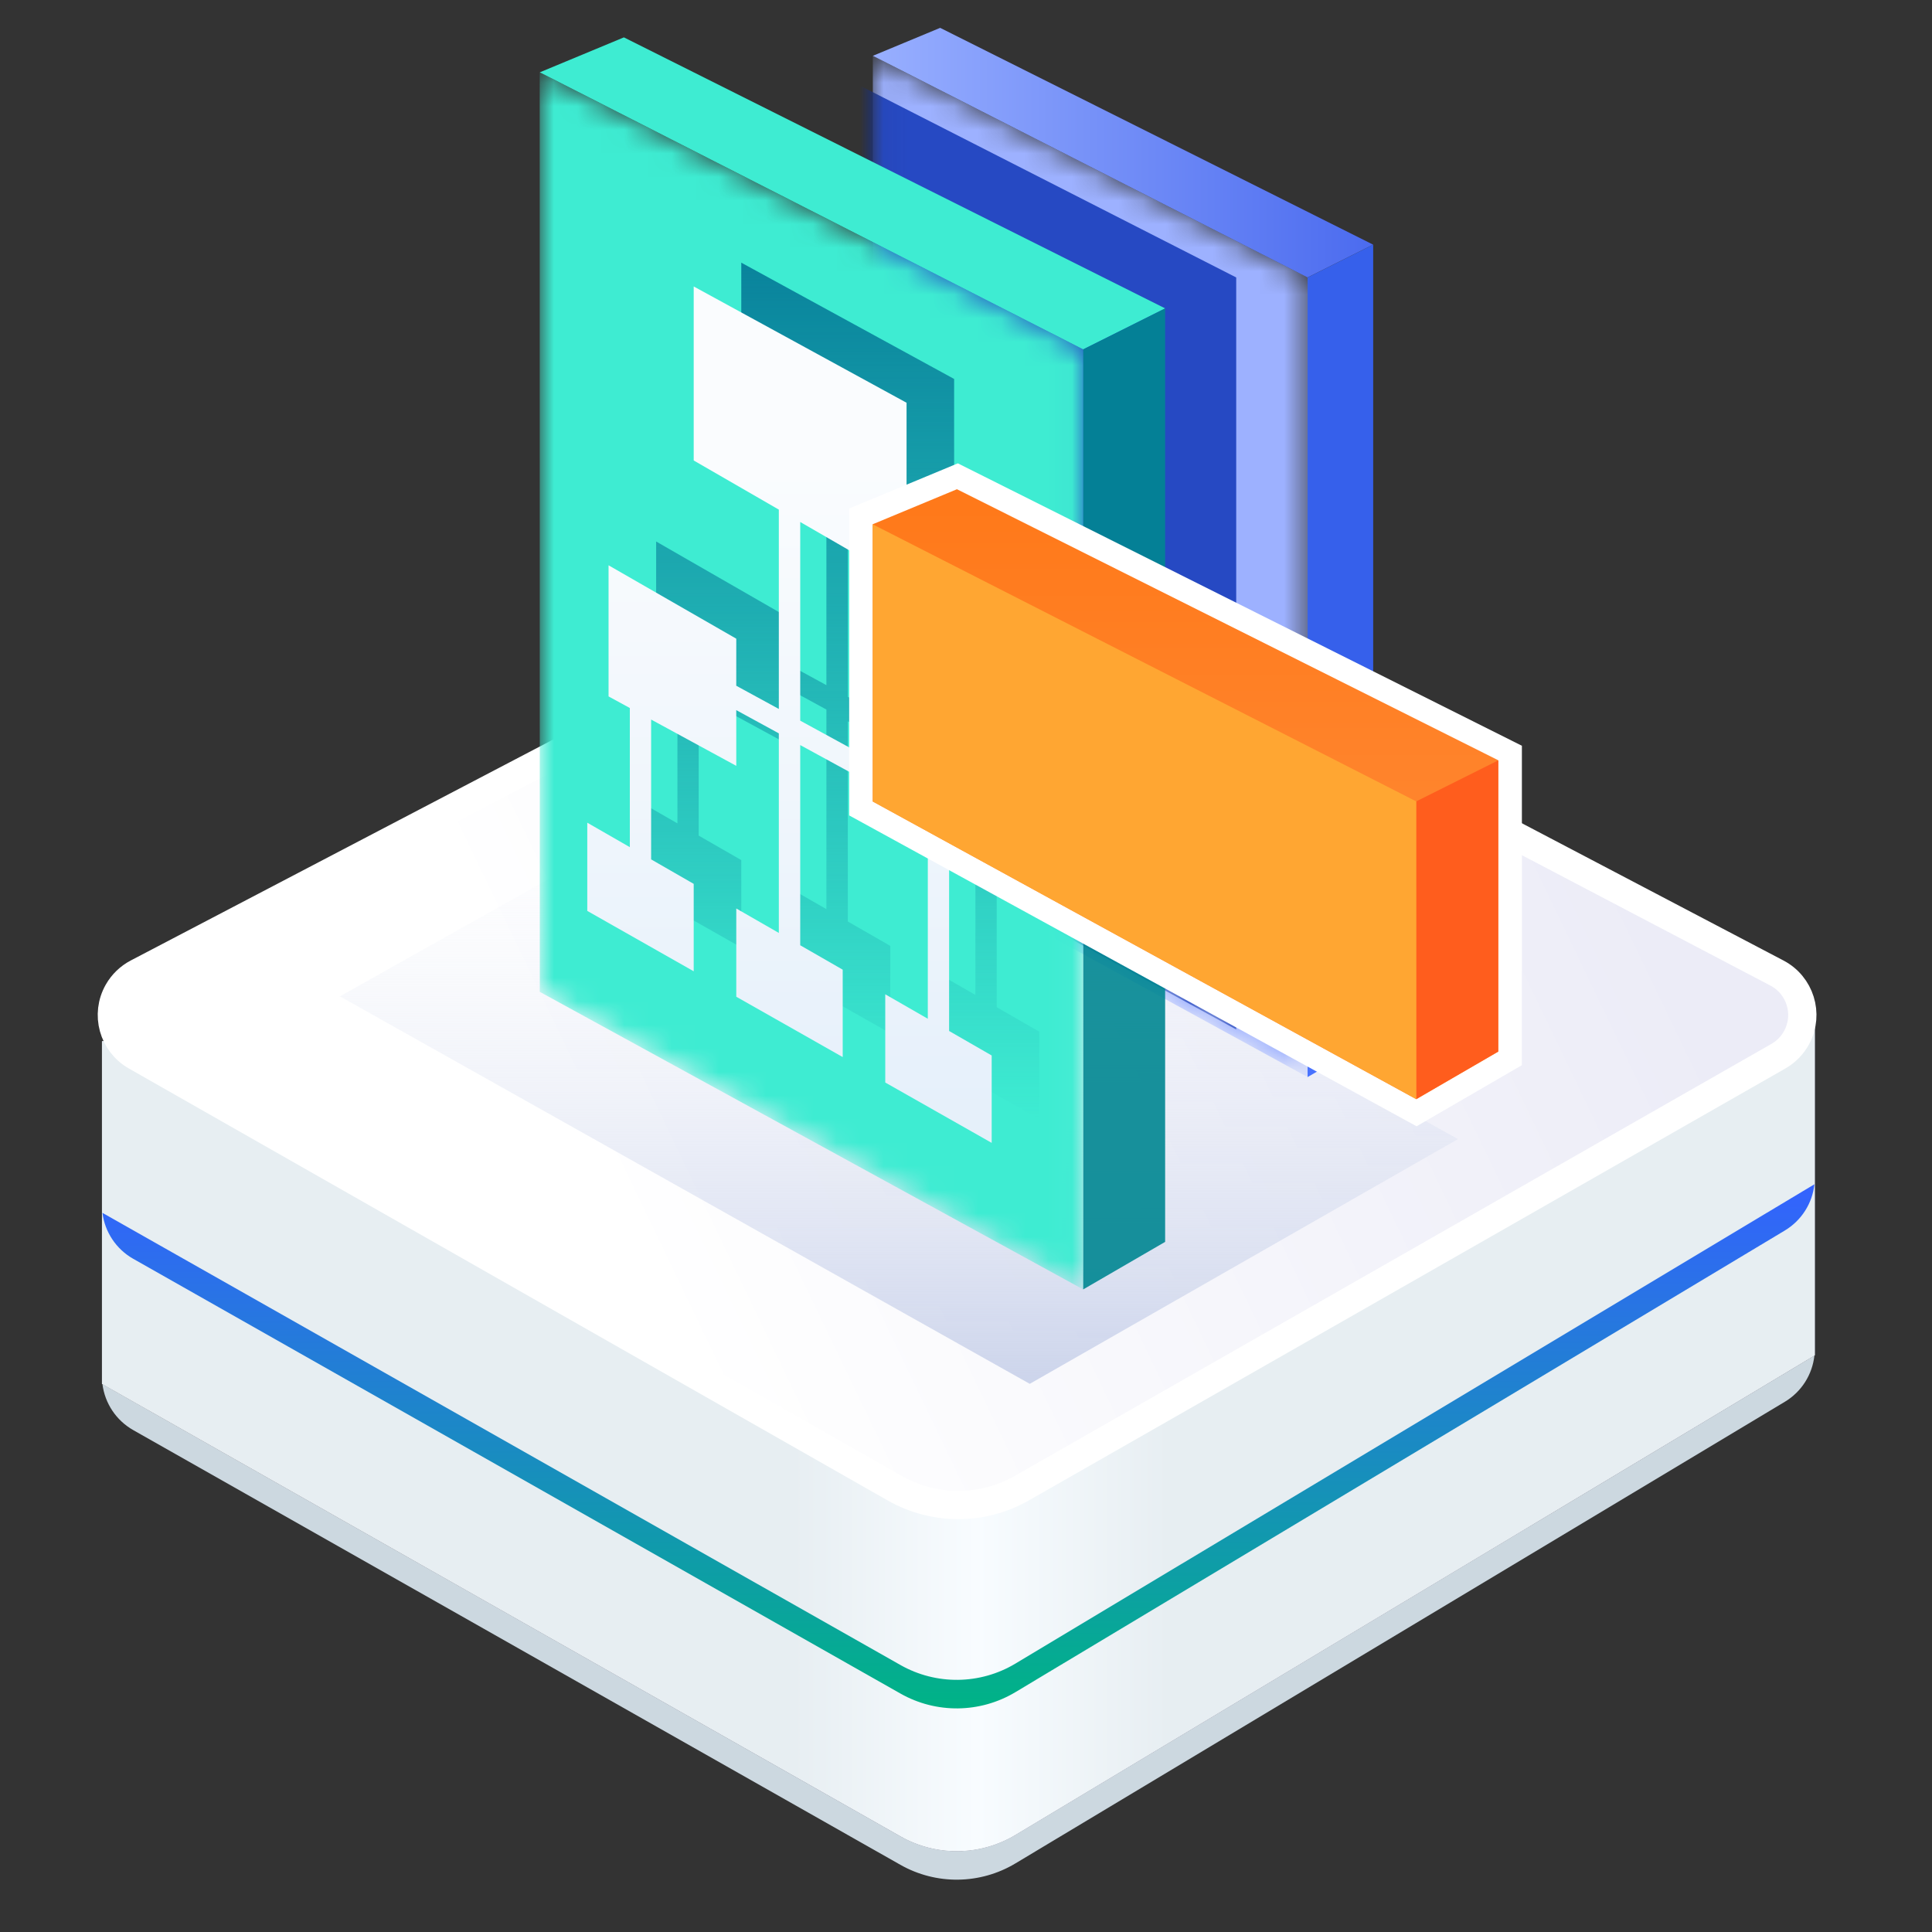
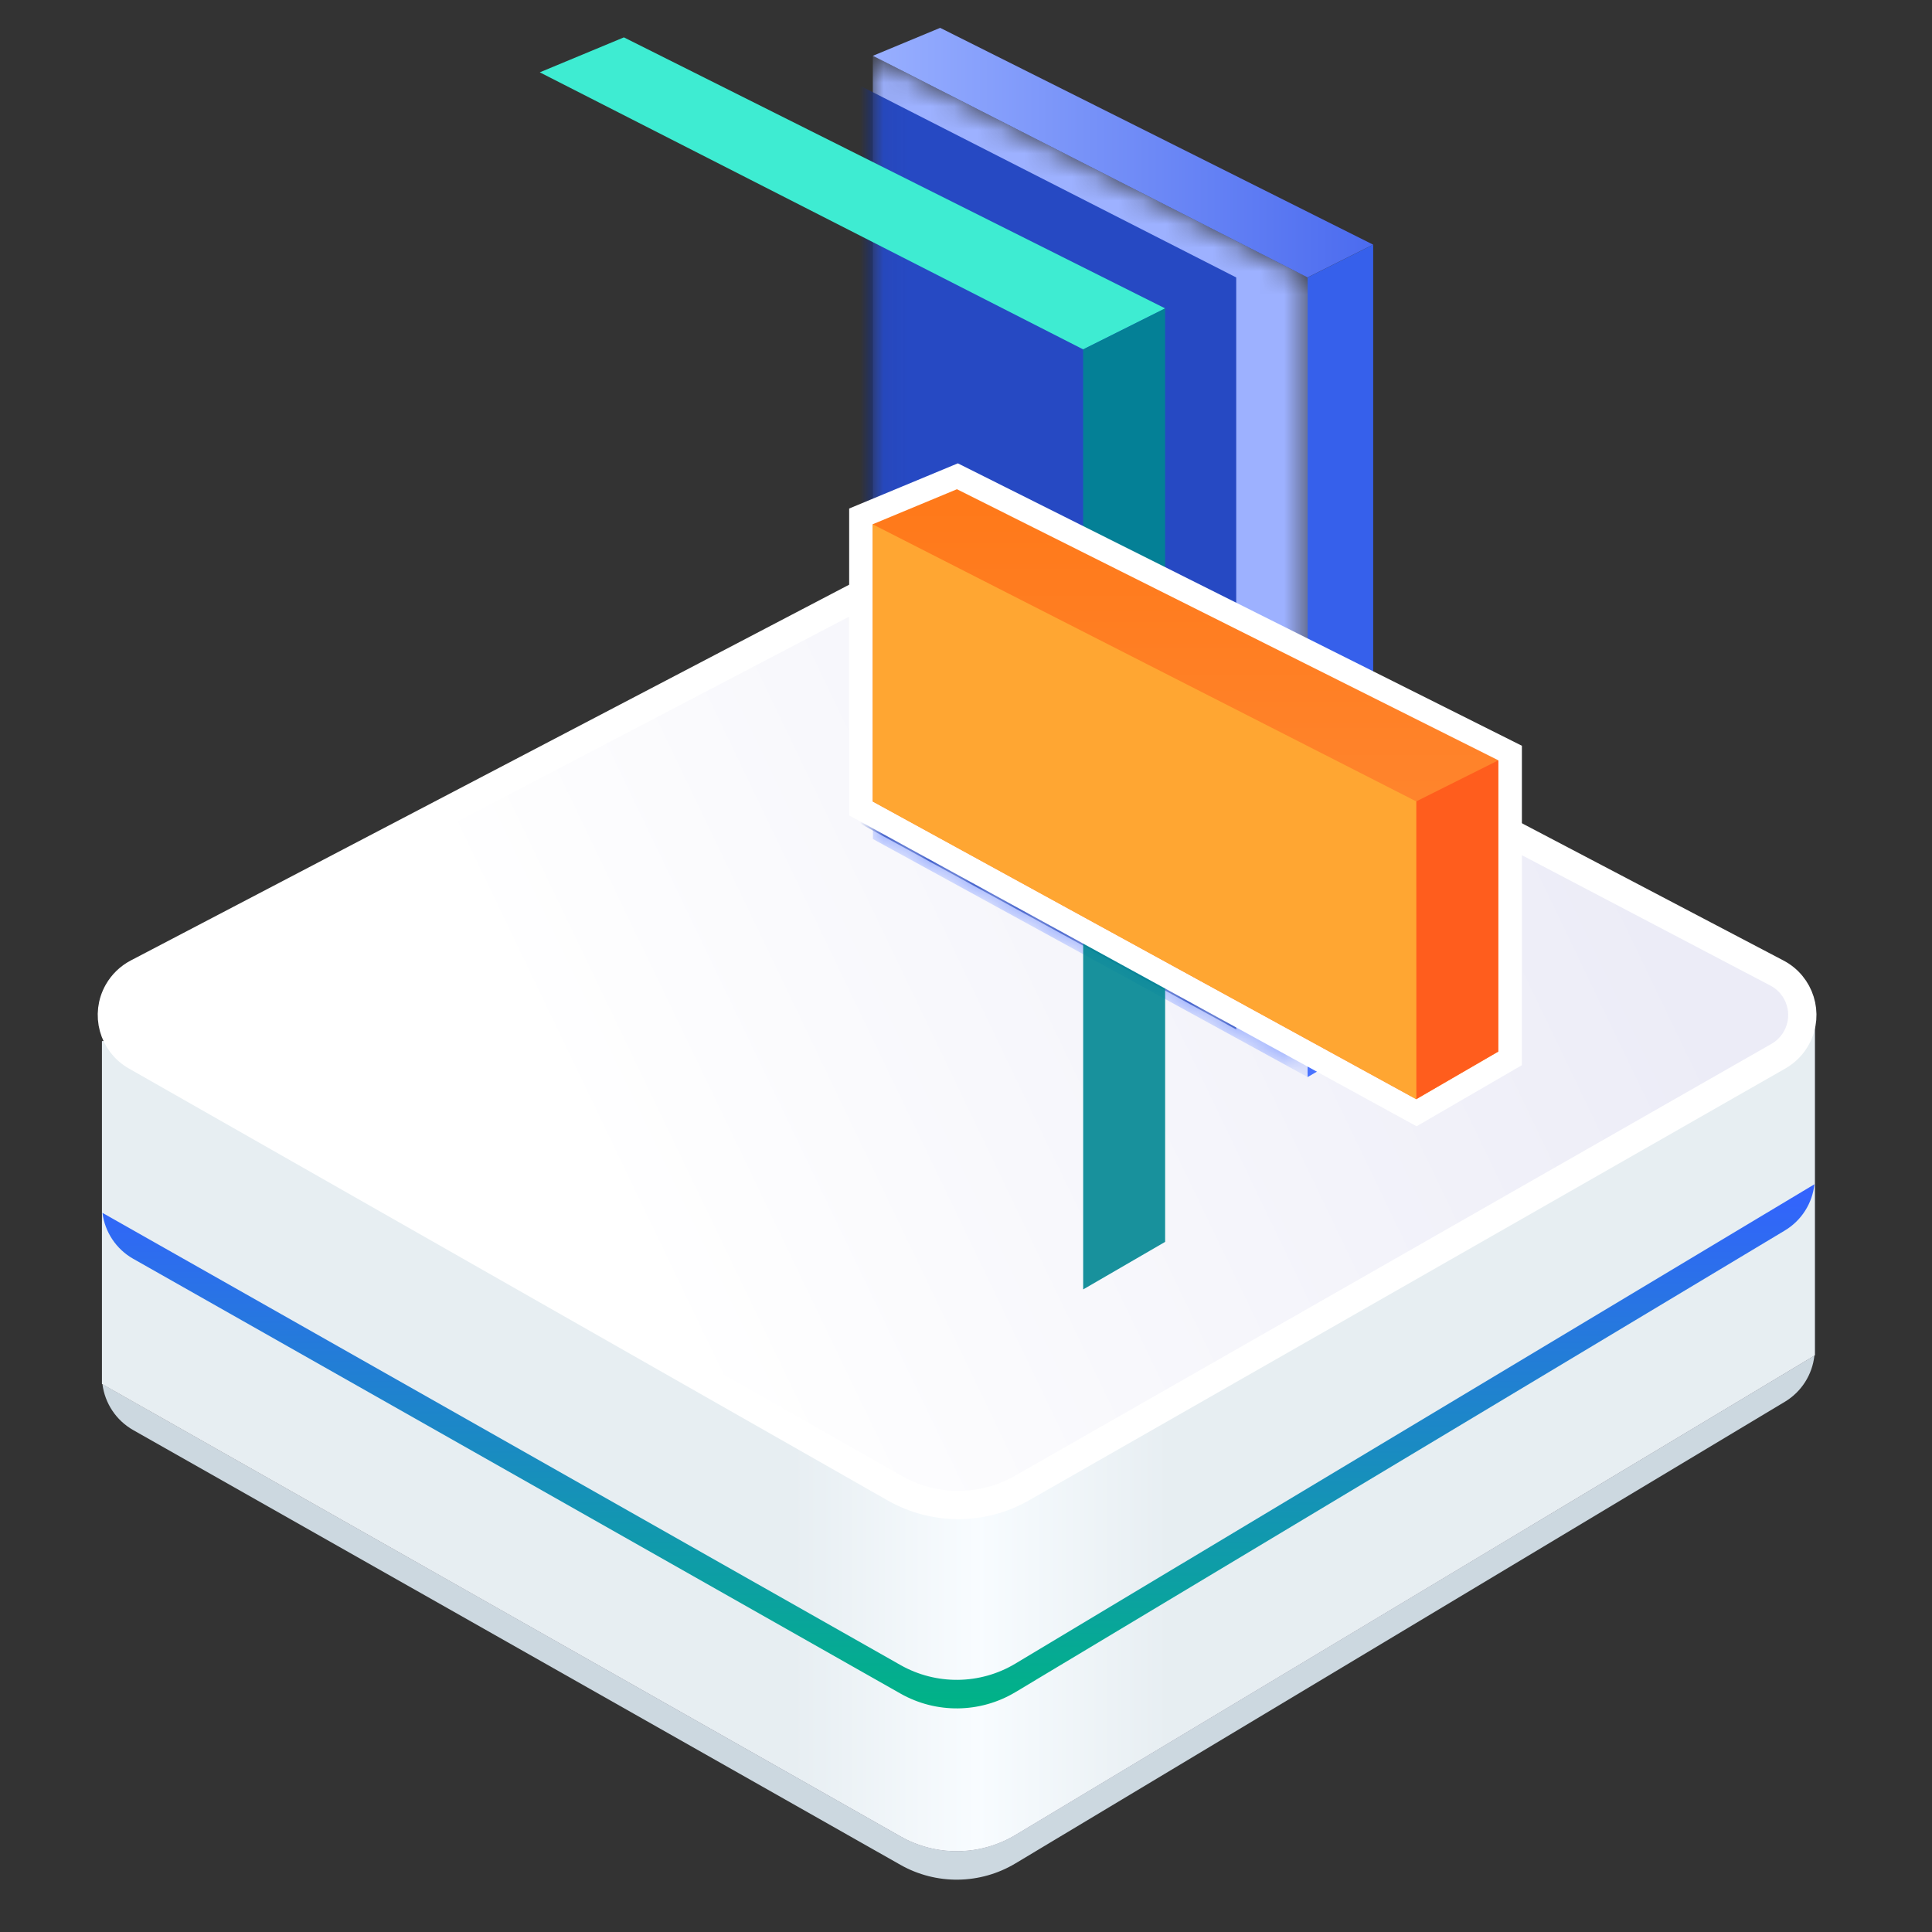
<svg xmlns="http://www.w3.org/2000/svg" width="82" height="82" viewBox="0 0 82 82" fill="none">
  <rect x="0" y="0" width="82" height="82" fill="#333333" stroke="none" />
  <path fill-rule="evenodd" clip-rule="evenodd" d="M75.754 59.496L43.099 79.088C41.602 79.987 39.736 80.01 38.217 79.149L5.654 60.697C4.93 60.286 4.45 59.56 4.348 58.746L38.217 77.937C39.736 78.799 41.602 78.775 43.099 77.877L77.009 57.533C76.922 58.342 76.461 59.072 75.754 59.496Z" fill="#CCD8E0" />
  <path d="M4.328 44.194L77.025 42.982V57.522L43.1 77.877C41.603 78.775 39.737 78.799 38.218 77.937L4.328 58.733V44.194Z" fill="url(#paint0_linear_122_2129)" />
  <path d="M4.328 44.194L77.025 42.982V57.522L43.1 77.877C41.603 78.775 39.737 78.799 38.218 77.937L4.328 58.733V44.194Z" fill="url(#paint1_linear_122_2129)" />
  <path fill-rule="evenodd" clip-rule="evenodd" d="M75.754 52.226L43.099 71.819C41.602 72.717 39.736 72.741 38.217 71.879L5.654 53.427C4.93 53.017 4.45 52.29 4.348 51.477L38.217 70.668C39.736 71.529 41.602 71.506 43.099 70.607L77.009 50.264C76.922 51.073 76.461 51.802 75.754 52.226Z" fill="url(#paint2_linear_122_2129)" />
  <path fill-rule="evenodd" clip-rule="evenodd" d="M42.823 24.196C41.478 23.49 39.873 23.489 38.527 24.193L5.827 41.298C5.486 41.477 5.203 41.75 5.012 42.085C4.462 43.05 4.799 44.278 5.765 44.828L37.974 63.163C39.649 64.116 41.702 64.115 43.375 63.159L75.482 44.827C75.816 44.636 76.088 44.354 76.266 44.014C76.782 43.031 76.403 41.815 75.419 41.299L42.823 24.196Z" fill="url(#paint3_linear_122_2129)" stroke="white" stroke-width="1.2" />
-   <path style="mix-blend-mode:multiply" fill-rule="evenodd" clip-rule="evenodd" d="M43.706 58.734L61.881 48.346L32.6 32.078L14.426 42.288L43.706 58.734Z" fill="url(#paint4_linear_122_2129)" />
  <path fill-rule="evenodd" clip-rule="evenodd" d="M58.281 10.384L56.636 11.207L55.498 11.776L37.047 2.369L39.903 1.182L58.281 10.384Z" fill="url(#paint5_linear_122_2129)" />
  <path opacity="0.9" fill-rule="evenodd" clip-rule="evenodd" d="M55.498 11.777L58.282 10.385V44.099L55.498 45.714V11.777Z" fill="#3765FF" />
  <mask id="mask0_122_2129" style="mask-type:alpha" maskUnits="userSpaceOnUse" x="37" y="2" width="19" height="44">
    <path d="M37.045 2.369L37.048 35.61L55.499 45.714V11.776L37.045 2.369Z" fill="white" />
  </mask>
  <g mask="url(#mask0_122_2129)">
    <path d="M37.045 2.369L37.048 35.61L55.499 45.714V11.776L37.045 2.369Z" fill="#9DB1FF" />
    <path opacity="0.8" fill-rule="evenodd" clip-rule="evenodd" d="M34.016 2.369L34.019 33.591L52.469 43.695V11.776L34.016 2.369Z" fill="#0930B4" />
  </g>
  <path fill-rule="evenodd" clip-rule="evenodd" d="M49.453 13.089L47.396 14.118L45.974 14.829L22.91 3.07L26.48 1.586L49.453 13.089Z" fill="#3EECD2" />
  <path opacity="0.9" fill-rule="evenodd" clip-rule="evenodd" d="M45.973 14.83L49.452 13.09V52.709L45.973 54.727V14.83Z" fill="#008691" />
  <mask id="mask1_122_2129" style="mask-type:alpha" maskUnits="userSpaceOnUse" x="22" y="3" width="24" height="52">
-     <path d="M22.906 3.07L22.91 42.097L45.974 54.727V14.829L22.906 3.07Z" fill="white" />
-   </mask>
+     </mask>
  <g mask="url(#mask1_122_2129)">
    <path d="M22.906 3.07L22.91 42.097L45.974 54.727V14.829L22.906 3.07Z" fill="#3EECD2" />
    <path d="M31.462 11.148L40.496 16.084V23.752L35.984 21.145V29.577L42.303 33.027L42.303 42.748L44.11 43.788V47.497L39.593 44.935V41.191L41.399 42.229L41.4 33.569L35.984 30.613V39.111L37.786 40.146V43.855L33.269 41.294V37.55L35.075 38.587V30.116L33.269 29.13L33.269 31.496L29.655 29.531V35.466L31.462 36.505V40.214L26.945 37.652V33.908L28.752 34.947V29.04L27.849 28.548V22.983L33.269 26.099L33.269 28.095L35.075 29.08V20.62L31.462 18.534V11.148Z" fill="url(#paint6_linear_122_2129)" />
    <path d="M29.443 12.158L38.477 17.094V24.762L33.964 22.155V30.587L40.283 34.037L40.283 43.758L42.09 44.798V48.507L37.573 45.945V42.201L39.379 43.239L39.38 34.579L33.964 31.623V40.12L35.767 41.156V44.865L31.25 42.304V38.559L33.056 39.597V31.126L31.249 30.14L31.25 32.505L27.636 30.54V36.475L29.443 37.514V41.224L24.926 38.662V34.918L26.732 35.956V30.05L25.829 29.558V23.993L31.25 27.108L31.249 29.105L33.056 30.09V21.63L29.443 19.544V12.158Z" fill="url(#paint7_linear_122_2129)" />
  </g>
  <path fill-rule="evenodd" clip-rule="evenodd" d="M60.117 47.229L36.541 34.312V21.917L40.635 20.215L64.094 31.961V44.921L60.117 47.229Z" fill="url(#paint8_linear_122_2129)" stroke="white" />
  <path fill-rule="evenodd" clip-rule="evenodd" d="M60.109 34.013L63.589 32.273V44.631L60.109 46.65V34.013Z" fill="#FF5D1D" />
  <path fill-rule="evenodd" clip-rule="evenodd" d="M37.041 22.254L37.045 34.02L60.108 46.649V34.013L37.041 22.254Z" fill="#FFA632" />
  <defs>
    <linearGradient id="paint0_linear_122_2129" x1="4.328" y1="59.161" x2="31.657" y2="78.182" gradientUnits="userSpaceOnUse">
      <stop stop-color="#F4F4FD" />
      <stop offset="1" stop-color="#D6D9EF" />
    </linearGradient>
    <linearGradient id="paint1_linear_122_2129" x1="49.615" y1="65.102" x2="33.651" y2="65.102" gradientUnits="userSpaceOnUse">
      <stop stop-color="#E7EEF2" />
      <stop offset="0.51" stop-color="#F8FCFF" />
      <stop offset="1" stop-color="#E7EEF2" />
    </linearGradient>
    <linearGradient id="paint2_linear_122_2129" x1="40.678" y1="50.264" x2="40.678" y2="72.509" gradientUnits="userSpaceOnUse">
      <stop stop-color="#3462FF" />
      <stop offset="1" stop-color="#00B386" />
    </linearGradient>
    <linearGradient id="paint3_linear_122_2129" x1="23.396" y1="45.863" x2="64.052" y2="26.31" gradientUnits="userSpaceOnUse">
      <stop stop-color="white" />
      <stop offset="1" stop-color="#ECECF7" />
    </linearGradient>
    <linearGradient id="paint4_linear_122_2129" x1="38.153" y1="32.078" x2="38.153" y2="58.734" gradientUnits="userSpaceOnUse">
      <stop stop-color="white" stop-opacity="0" />
      <stop offset="1" stop-color="#CCD4EB" />
    </linearGradient>
    <linearGradient id="paint5_linear_122_2129" x1="58.281" y1="6.479" x2="37.047" y2="6.479" gradientUnits="userSpaceOnUse">
      <stop stop-color="#4B6BEF" />
      <stop offset="1" stop-color="#98AFFF" />
    </linearGradient>
    <linearGradient id="paint6_linear_122_2129" x1="35.528" y1="11.148" x2="35.528" y2="47.497" gradientUnits="userSpaceOnUse">
      <stop stop-color="#09839C" />
      <stop offset="1" stop-color="#09839C" stop-opacity="0" />
    </linearGradient>
    <linearGradient id="paint7_linear_122_2129" x1="33.508" y1="19.8" x2="33.508" y2="65.813" gradientUnits="userSpaceOnUse">
      <stop stop-color="#FAFCFE" />
      <stop offset="1" stop-color="#D8E8F8" />
    </linearGradient>
    <linearGradient id="paint8_linear_122_2129" x1="50.317" y1="20.215" x2="50.317" y2="47.229" gradientUnits="userSpaceOnUse">
      <stop stop-color="#FF7818" />
      <stop offset="1" stop-color="#FF9040" />
    </linearGradient>
  </defs>
</svg>